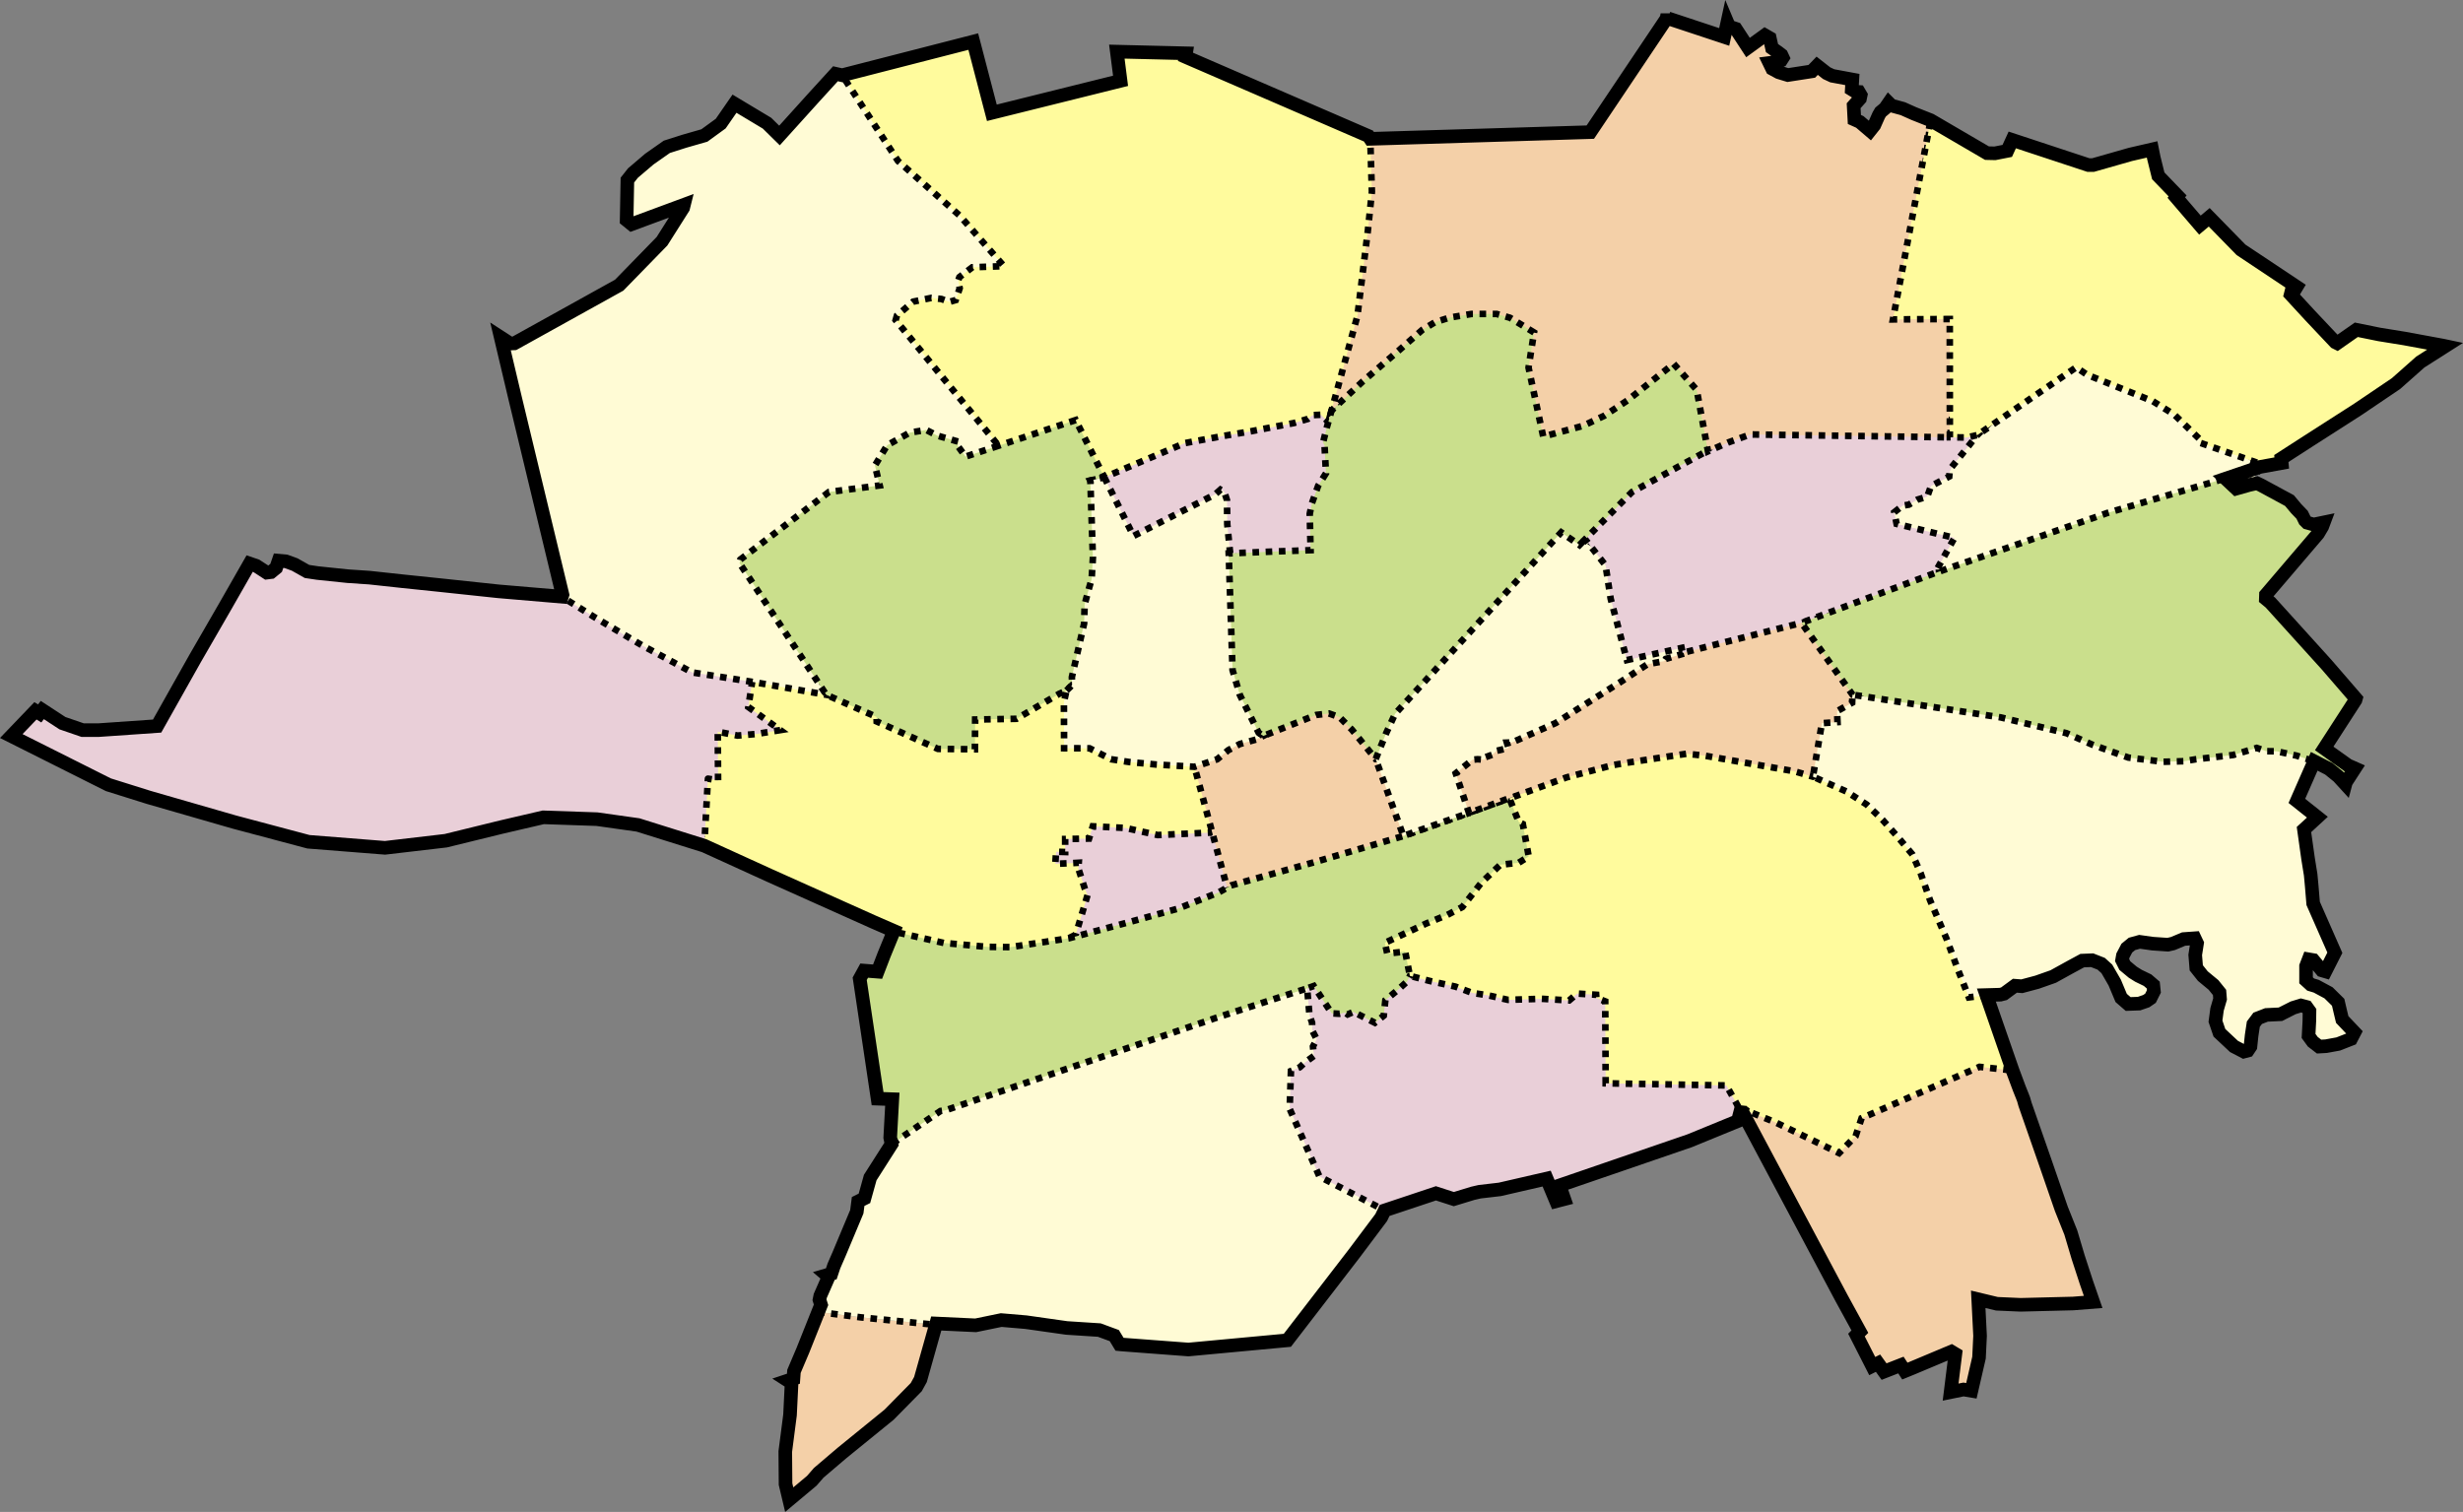
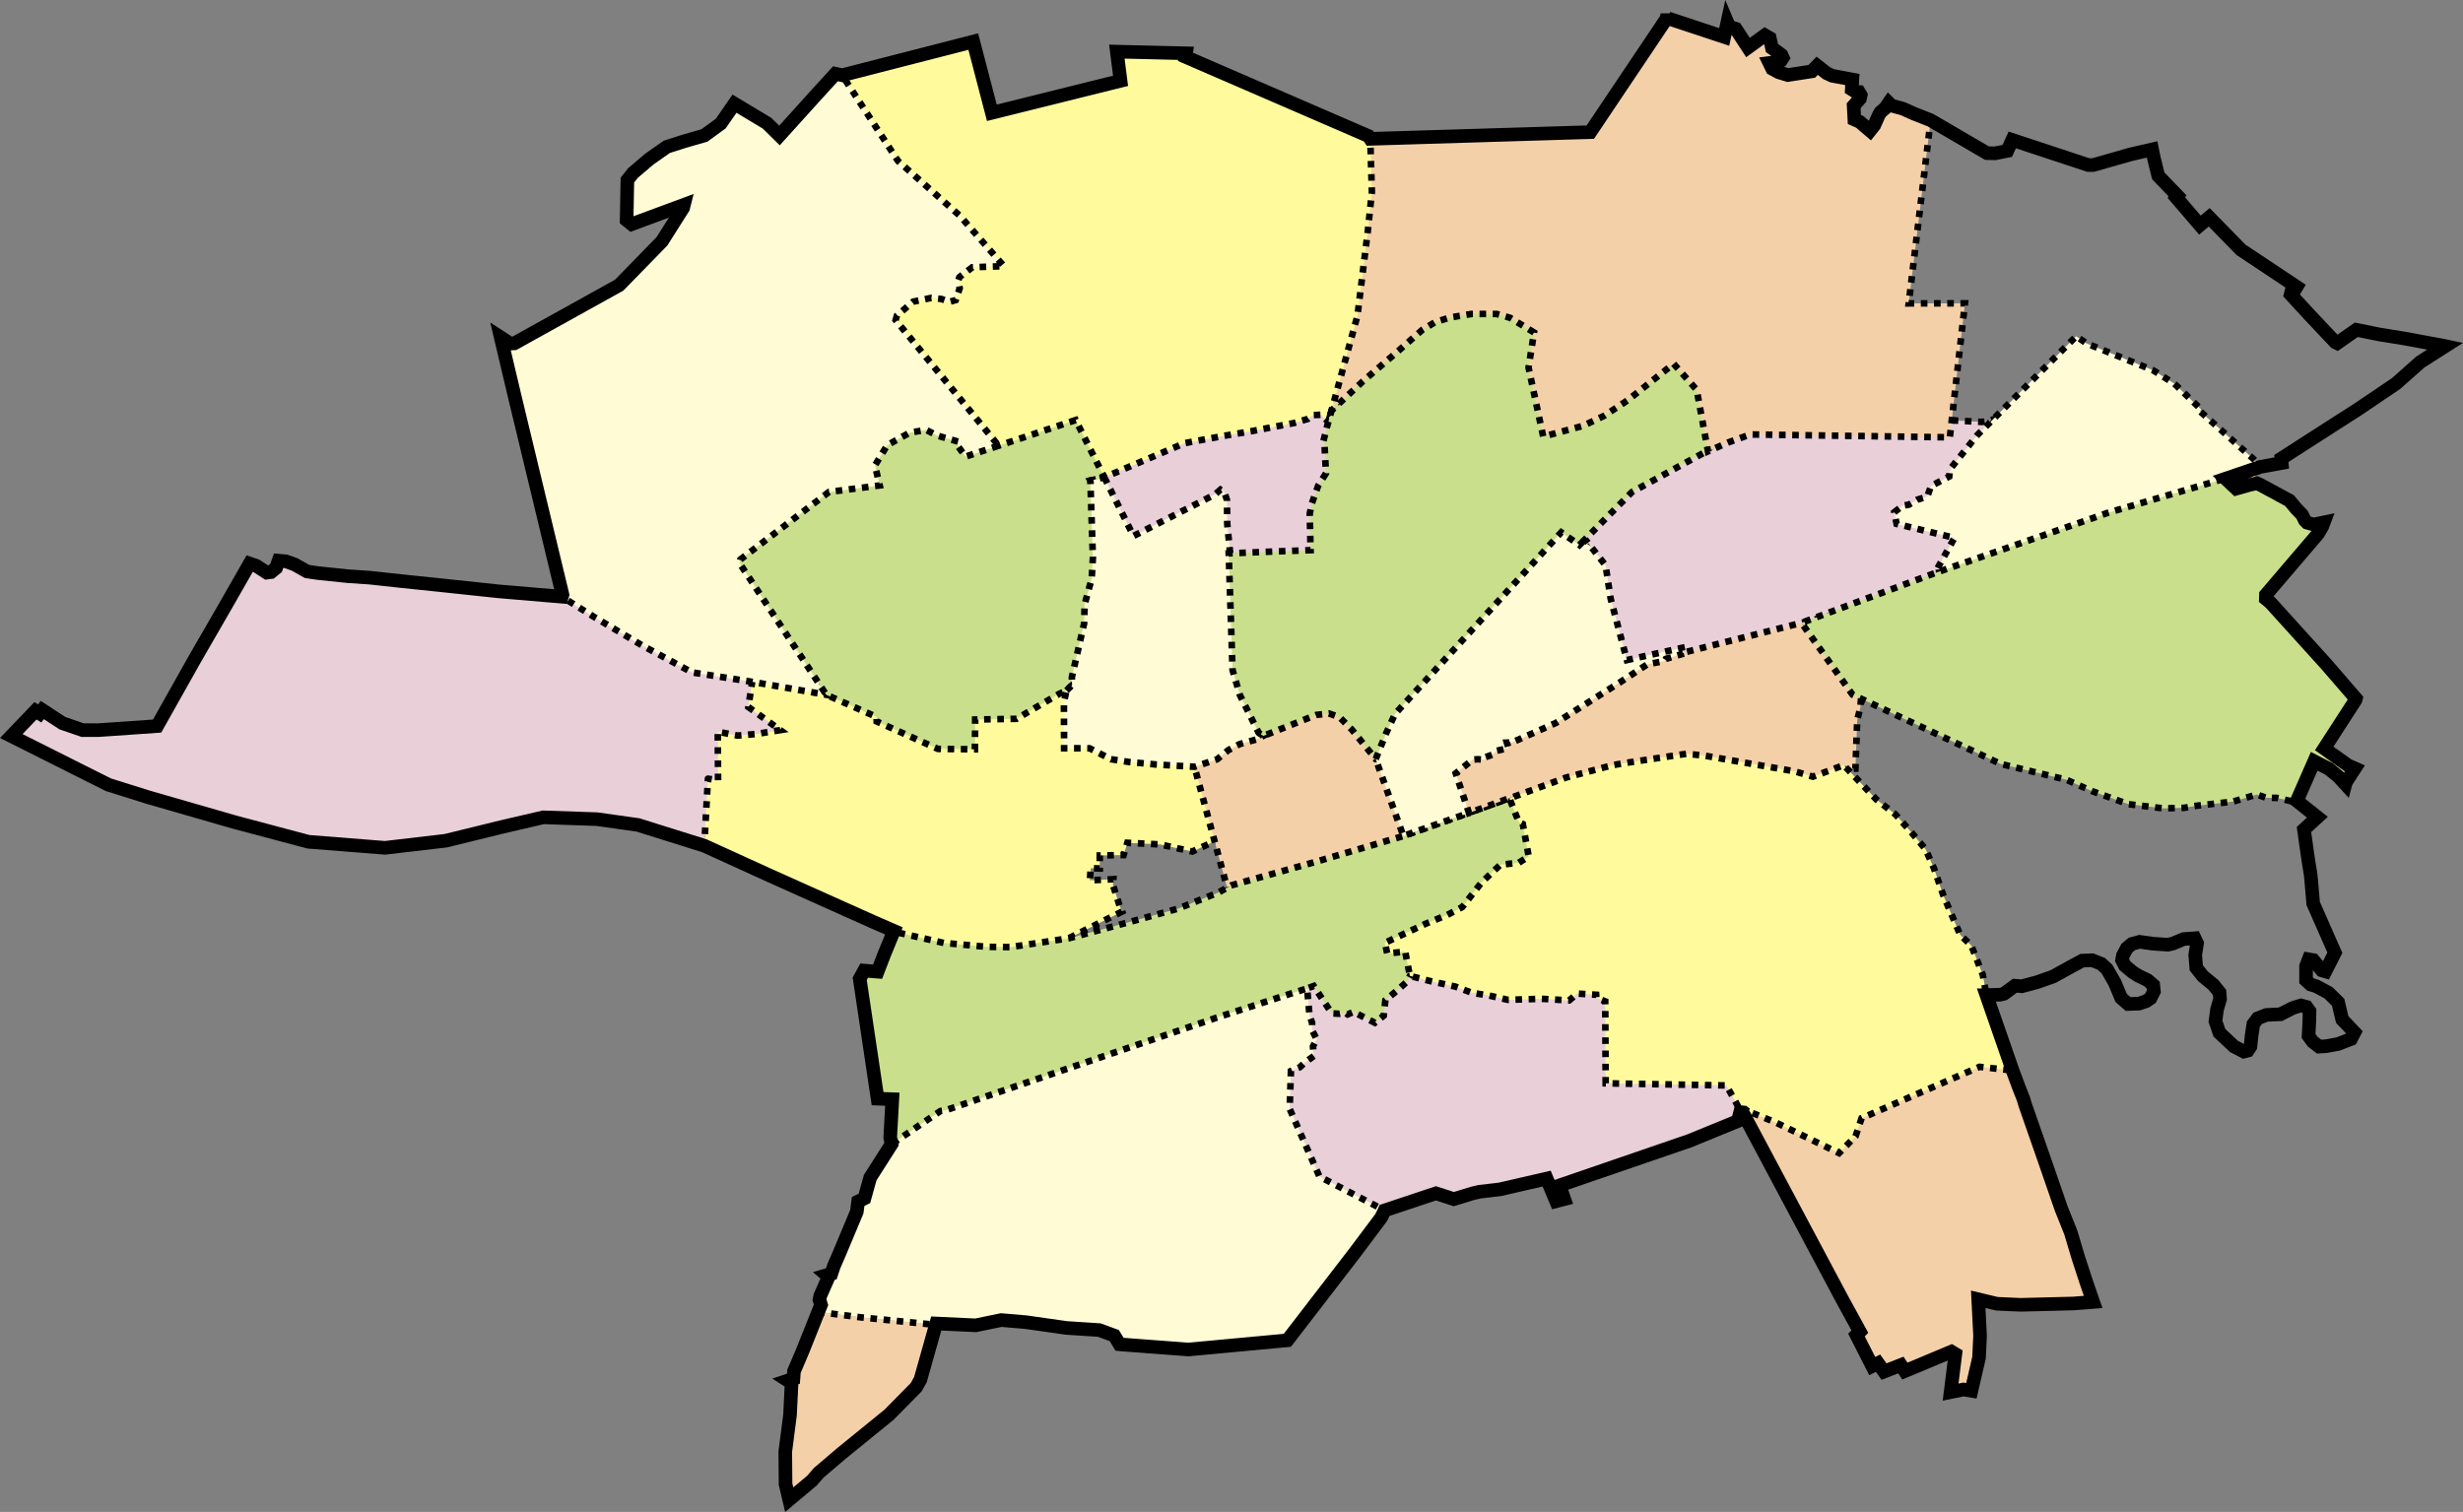
<svg xmlns="http://www.w3.org/2000/svg" xmlns:ns1="http://www.inkscape.org/namespaces/inkscape" xmlns:ns2="http://sodipodi.sourceforge.net/DTD/sodipodi-0.dtd" id="svg2" version="1.1" ns1:version="0.48.1 " width="3171.531" height="1947.219" ns2:docname="Torun_-_osiedla.svg">
  <rect width="100%" height="100%" fill="#808080" stroke="none" />
  <defs id="defs6" />
  <ns2:namedview pagecolor="#ffffff" bordercolor="#666666" borderopacity="1" objecttolerance="10" gridtolerance="10" guidetolerance="10" ns1:pageopacity="0" ns1:pageshadow="2" ns1:window-width="1280" ns1:window-height="750" id="namedview4" showgrid="false" ns1:zoom="0.08" ns1:cx="3139.8529" ns1:cy="1804.9842" ns1:window-x="-8" ns1:window-y="-8" ns1:window-maximized="1" ns1:current-layer="svg2" showguides="true" ns1:guide-bbox="true" fit-margin-top="0" fit-margin-left="0" fit-margin-right="0" fit-margin-bottom="0" />
  <path style="fill:#fffb9d;fill-opacity:1;stroke:#000000;stroke-width:8.5;stroke-miterlimit:4;stroke-opacity:1;stroke-dasharray:8.5, 8.5;stroke-dashoffset:0" d="m 954.422,861.785 -8.503,57.266 24.891,14.194 -30.593,4.97 -24.43,2.076 -25.479,-5.004 0.414,62.749 -13.049,-2.264 29.2,93.428 244.085,110.447 46.205,49.926 128.542,-22.364 29.818,0.502 19.996,-19.002 69.41,-34.67 -3.36,-7.819 -8.46,-26.451 0.514,-7.433 -8.307,0.492 -21.911,0.933 1.064,-15.579 11.66,0.358 -0.01,-16.732 30.765,-0.57 4.771,-15.782 42.409,2.119 18.046,4.07 23.16,5.048 47.183,-21.487 -26.625,-116.747 -45.933,3.571 -35.007,-3.367 -22.908,-3.471 -27.461,-14.077 -32.931,0.057 -3.249,-38.78 -9.525,-37.556 -29.683,9.552 -52.65,22.081 -49.964,11.123 -14.444,32.471 -24.766,-2.556 -74.956,-27.022 -0.035,-5.72 -61.333,-29.219 z" id="path3757-5-2" ns1:connector-curvature="0" ns2:nodetypes="cccccccccccccccccccccccccccccccccccccccccccccc" />
-   <path style="fill:#e9cfd8;fill-opacity:1;stroke:#000000;stroke-width:8.5;stroke-miterlimit:4;stroke-opacity:1;stroke-dasharray:8.5, 8.5;stroke-dashoffset:0" d="m 1378.519,1226.209 21.862,-73.384 -3.36,-7.819 -8.46,-26.451 0.514,-7.433 -8.307,0.492 -21.911,0.933 1.064,-15.579 11.66,0.358 -0.01,-16.732 30.765,-0.57 4.771,-15.782 42.409,2.119 18.046,4.07 23.16,5.049 69.935,-3.227 48.389,66.766 -13.242,19.63 -63.07,28.531 -67.721,25.538 z" id="path3757-5-2-5" ns1:connector-curvature="0" ns2:nodetypes="ccccccccccccccccccccc" />
  <path style="fill:#f4d0a8;fill-opacity:1;stroke:#000000;stroke-width:8.5;stroke-miterlimit:4;stroke-opacity:1;stroke-dasharray:8.5, 8.5;stroke-dashoffset:0" d="m 1624.231,931.807 68.167,-29.035 34.403,1.117 17.758,13.938 22.716,18.884 30.191,24.326 19.009,138.565 -105.786,38.938 -116.351,31.409 -14.163,-26.684 -42.094,-155.683 -18.301,-41.697 54.847,-7.788 17.492,3.384 1.633,-1.686 z" id="path3757-17-1-3" ns1:connector-curvature="0" ns2:nodetypes="cccccccccccccccc" />
  <path style="fill:#cadf8c;fill-opacity:1;stroke:#000000;stroke-width:8.5;stroke-miterlimit:4;stroke-opacity:1;stroke-dasharray:8.5, 8.5;stroke-dashoffset:0" d="m 1669.154,1303.918 25.521,-12.037 17.685,42.722 9.891,0.544 7.224,-1.505 3.361,2.324 7.48,-3.203 27.594,13.969 11.408,-9.15 2.082,-19.972 15.668,-12.928 12.276,-11.078 3.63,-7.255 50.477,-60.815 -23.131,2.535 -2.996,-13.975 55.23,1.351 27.909,-11.203 18.86,-10.578 24.234,-30.916 24.406,-23.101 23.713,-2.479 12.682,-8.166 -7.509,-41.827 -5.222,-2.452 -67.956,-56.523 -135.697,48.272 -114.853,33.767 -107.945,30.111 -15.994,9.02 -52.103,20.812 -60.566,16.731 -79.98,21.464 -75.371,11.418 -29.885,-0.321 -56.16,-5.096 -65.377,-14.802 -19.847,51.814 -17.913,-0.966 -5.901,10.208 24.32,154.123 17.777,2.113 -2.232,49.081 1.329,7.965 64.829,-5.985 6.78,-1.175 335.232,-118.691 z" id="path3757-15-9" ns1:connector-curvature="0" ns2:nodetypes="cccccccccccccccccccccccccccccccccccccccccccccccc" />
  <path style="fill:#e9cfd8;fill-opacity:1;stroke:#000000;stroke-width:8.5;stroke-miterlimit:4;stroke-opacity:1;stroke-dasharray:8.5, 8.5;stroke-dashoffset:0" d="m 14.519,947.946 31.16,-32.476 5.418,3.387 3.386,-4.402 25.907,16.933 26.076,8.974 20.15,0 75.689,-5.249 48.935,-87.034 39.114,-67.731 31.156,-54.523 8.466,2.879 13.546,8.805 5.418,-0.677 6.604,-5.418 3.217,-9.313 9.482,0.847 11.175,4.064 15.917,8.974 13.546,2.032 39.114,4.064 27.77,1.863 42.162,4.572 48.935,5.08 74.842,7.958 81.785,6.942 c 79.146,-38.689 143.605,16.119 245.072,109.647 l -4.968,32.423 41.155,29.75 -30.593,4.97 -24.43,2.076 -25.479,-5.004 0.414,62.749 c 0,0 -13.115,-2.445 -13.049,-2.264 l -4.741,86.356 -85.34,-26.754 -52.83,-7.45 -69.085,-2.37 -53.846,12.53 -71.794,17.61 -78.229,9.144 -98.548,-7.789 -95.5,-25.399 -110.401,-31.833 -51.814,-16.256 z" id="path3757-5" ns1:connector-curvature="0" ns2:nodetypes="cccccccccccccccccccccccccccccccccccccccccccccc" />
  <path style="fill:#fffbd5;fill-opacity:1;stroke:#000000;stroke-width:8.5;stroke-miterlimit:4;stroke-opacity:1;stroke-dasharray:8.5, 8.5;stroke-dashoffset:0" d="m 723.414,768.496 0.875,-2.542 -61.303,-254.55 -18.199,-76.868 12.213,7.902 5.268,-0.239 135.058,-74.952 55.077,-56.513 27.299,-43.103 0.958,-3.831 -67.398,24.764 -6.465,-5.268 0.958,-51.485 7.184,-9.1 21.182,-17.82 22.51,-15.805 22.51,-7.184 25.862,-7.423 21.073,-15.326 17.72,-25.623 41.906,25.144 16.044,15.805 44.54,-49.33 27.538,-30.172 92.621,25.416 42.381,46.915 48.06,75.709 66.527,108.897 -40.801,1.304 -16.681,12.681 -1.576,4.312 1.964,9.943 -2.122,16.891 -8.444,2.318 -10.019,-3.791 -12.977,-1.367 -23.344,4.787 -20.425,16.93 29.827,-4.144 85.533,180.873 -49.009,33.983 -10.359,-14.294 1.389,-4.923 -27.542,-7.885 -14.12,-7.303 -21.213,3.438 -29.082,16.243 -15.752,26.004 6.108,25.793 -65.412,8.427 -69.477,59.418 -1.023,4.868 53.12,158.389 -93.658,-16.381 -79.203,-12.455 -64.075,-34.653 -62.69,-37.14 z" id="path3757-1" ns1:connector-curvature="0" ns2:nodetypes="cccccccccccccccccccccccccccccccccccccccccccccccccccccccccc" />
  <path style="fill:#fffb9d;fill-opacity:1;stroke:#000000;stroke-width:8.5;stroke-miterlimit:4;stroke-opacity:1;stroke-dasharray:8.5, 8.5;stroke-dashoffset:0" d="m 1084.442,96.893 168.822,-43.343 23.946,91.715 165.709,-41.188 -4.789,-37.596 89.081,2.155 -0.718,4.55 235.632,102.012 2.384,5.405 62.044,64.951 -5.608,39.67 -48.923,119.187 -41.532,152.413 -29.79,-6.63 -5.717,1.611 -11.03,3.833 -18.344,5.378 -55.337,10.562 -37.189,6.271 -47.492,8.876 -103.569,28.052 -85.879,-8.754 -50.174,-31.828 -132.659,-161.92 1.667,-5.85 20.929,-17.926 23.291,-4.805 13.026,1.391 10.113,3.779 8.377,-2.378 5.085,-15.261 -1.979,-9.901 1.616,-4.433 16.618,-12.666 40.718,-1.41 -56.901,-65.051 -79.557,-70.484 z" id="path3757-3" ns1:connector-curvature="0" ns2:nodetypes="cccccccccccccccccccccccccccccccccccccc" />
  <path style="fill:#e9cfd8;fill-opacity:1;stroke:#000000;stroke-width:8.5;stroke-linecap:butt;stroke-linejoin:miter;stroke-miterlimit:4;stroke-opacity:1;stroke-dasharray:8.5, 8.5;stroke-dashoffset:0" d="m 2242.262,1432.38 -4.485,11.389 -61.973,25.399 -167.633,57.571 6.096,17.61 -10.498,2.709 -12.191,-29.124 -60.28,13.885 -26.076,3.048 -8.805,2.032 -24.383,7.45 -23.028,-7.45 -66.037,22.387 -147.763,-25.784 -38.846,-87.272 1.871,-49.017 11.537,-4.874 6.487,-5.893 11.343,-8.339 -1.023,-11.745 4.969,-9.865 -6.146,-11.268 0.354,-9.957 -3.564,-10.108 60.966,-52.246 8.521,-3.037 23.185,35.222 9.891,0.544 7.224,-1.505 3.361,2.324 7.48,-3.203 27.594,13.969 11.408,-9.15 2.082,-19.972 15.668,-12.928 12.275,-11.078 3.63,-7.255 63.865,-31.399 32.668,7.195 21.526,8.085 20.37,3.096 25.852,5.883 43.561,-1.372 35.245,2.14 10.335,-8.857 24.43,1.547 0.282,4.067 11.385,4.402 0.59,105.574 155.466,2.767 z" id="path3757-15" ns1:connector-curvature="0" ns2:nodetypes="ccccccccccccccccccccccccccccccccccccccccccccccccccc" />
  <path style="fill:#f4d0a8;fill-opacity:1;stroke:none" d="m 1205.564,1704.532 -20.319,72.133 -5.418,9.821 -34.976,35.495 -60.862,49.507 -29.802,25.399 -8.805,10.16 -29.124,24.383 -4.741,-19.981 -0.339,-41.993 6.096,-47.073 2.032,-41.316 -4.741,-3.048 7.112,-2.37 0.677,-9.482 11.514,-27.092 19.478,-49.395 56.259,7.08 90.881,8.966 z" id="path3757-0" ns1:connector-curvature="0" ns2:nodetypes="cccccccccccccccccccc" />
  <path style="fill:#cadf8c;fill-opacity:1;stroke:#000000;stroke-width:8.5;stroke-miterlimit:4;stroke-opacity:1;stroke-dasharray:8.5, 8.5;stroke-dashoffset:0" d="m 1285.541,574.18 -42.237,13.892 -10.328,-14.232 1.389,-4.923 -27.542,-7.885 -14.12,-7.303 -21.213,3.438 -29.082,16.244 -15.752,26.004 6.108,25.793 -65.412,8.427 -113.977,86.918 -1.023,4.868 111.62,169.389 64.758,28.516 0.144,5.833 78.849,35.337 47.649,0.53 0.335,-38.334 53.205,-0.94 55.193,-32.274 9.205,-4.141 7.179,-6.968 32.218,-1.78 15.794,-69.129 0.652,-24.407 5.377,-20.046 3.655,-12.716 32.111,-15.496 -66.296,-119.917 18.017,-4.096 -36.894,-73.787 z" id="path3757-1-5" ns1:connector-curvature="0" ns2:nodetypes="ccccccccccccccccccccccccccccccccc" />
  <path style="fill:#fffbd5;fill-opacity:1;stroke:#000000;stroke-width:8.5;stroke-linecap:butt;stroke-linejoin:miter;stroke-miterlimit:4;stroke-opacity:1;stroke-dasharray:8.5, 8.5;stroke-dashoffset:0" d="m 1373.308,889.336 7.179,-6.968 -0.282,-10.28 15.794,-69.129 0.652,-24.407 5.377,-20.046 3.655,-12.716 1.611,-27.496 -3.296,-99.417 18.017,-4.096 48.539,37.048 71.681,-24.093 33.528,-17.058 6.761,-6.04 4.997,2.925 3.424,10.516 12.372,56.637 5.02,35.56 12.848,38.256 14.444,80.697 1.171,22.813 9.435,32.038 -25.505,59.256 5.677,4.524 -9.216,4.649 -20.663,5.719 -14.827,7.856 -14.445,11.826 -29.166,9.668 -49.438,-2.955 -34.715,-3.22 -23.324,-3.565 -27.635,-14.103 -32.771,-0.074 -0.25,-59.319 z" id="path3757-1-5-4" ns1:connector-curvature="0" ns2:nodetypes="cccccccccccccccccccccccccccccccccccc" />
  <path style="fill:#e9cfd8;fill-opacity:1;stroke:#000000;stroke-width:8.5;stroke-miterlimit:4;stroke-opacity:1;stroke-dasharray:8.5, 8.5;stroke-dashoffset:0" d="m 1422.015,614.782 37.539,75.548 71.681,-36.593 33.528,-17.058 6.761,-6.04 4.997,2.925 3.424,10.516 0.372,31.137 3.52,35.06 -1.652,2.756 54.654,24.327 48.793,-1.759 21.876,-72.736 2.844,-13.721 8.104,-22.388 10.041,-16.124 -1.847,-36.26 -2.072,-3.081 -0.302,-19.703 -13.794,-8.275 -9.772,-9.123 -10.232,0.441 -6.36,4.913 -18.059,5.338 -55.747,10.684 -36.683,6.198 -48.153,8.983 z" id="path3757-1-5-4-2" ns1:connector-curvature="0" ns2:nodetypes="cccccccccccccccccccccccccccc" />
  <path style="fill:#cadf8c;fill-opacity:1;stroke:#000000;stroke-width:8.5;stroke-miterlimit:4;stroke-opacity:1;stroke-dasharray:8.5, 8.5;stroke-dashoffset:0" d="m 2243.326,572.329 -37.488,-91.122 -29.735,-33.691 -62.523,33.722 -46.363,10.247 -15.77,33.452 -51.307,13.842 -9.874,-72.378 7.053,-45.252 -54.448,-28.382 -17.164,-4.91 -32.344,-0.024 -28.178,4.658 -18.903,6.005 -16.365,9.882 -35.372,30.636 -45.92,39.387 -34.024,50.228 -5.976,21.448 -5.022,20.089 1.956,3.342 1.844,36.075 -10.031,16.02 -8.043,22.528 -2.829,13.638 1.12,46.829 -49.215,1.787 -56.23,2.352 4.948,150.231 9.453,32.189 24.151,48.54 6.003,4.111 68.167,-27.035 16.403,-1.883 13.758,4.938 15.716,15.884 30.691,37.826 47.985,-2.807 39.495,-45.406 155.866,-180.715 77.548,-40.158 65.901,-74.262 z" id="path3757-17-1" ns1:connector-curvature="0" ns2:nodetypes="ccccccccccccccccccccccccccccccccccccccccccc" />
  <path style="fill:#fffbd5;fill-opacity:1;stroke:#000000;stroke-width:8.5;stroke-linecap:butt;stroke-linejoin:miter;stroke-miterlimit:4;stroke-opacity:1;stroke-dasharray:8.5, 8.5;stroke-dashoffset:0" d="m 1771.466,977.538 13.485,-33.307 11.495,-24.906 213.866,-233.715 23.548,16.342 7.255,-7.51 49.245,27.123 56.238,32.027 -9.555,48.55 28.363,32.404 18.782,16.182 -21.221,5.875 -6.835,14.811 -5.735,3.03 -24.882,16.998 -85.666,49.944 -74.836,34.817 -6.644,0.238 2.046,6.908 -24.219,1.642 -5.849,5.09 -8.261,2.995 -1.47,3.403 -8.92,-0.647 -6.458,0.569 5.278,24.599 -18.954,26.046 -84.524,29.548 z" id="path3757-17-1-2" ns1:connector-curvature="0" ns2:nodetypes="ccccccccccccccccccccccccccccc" />
  <path style="fill:#f4d0a8;fill-opacity:1;stroke:#000000;stroke-width:8.5;stroke-miterlimit:4;stroke-opacity:1;stroke-dasharray:8.5, 8.5;stroke-dashoffset:0" d="m 2168.187,841.728 -23.221,6.875 -1.835,2.811 -21.735,4.03 -34.882,22.998 -83.666,52.944 -55.836,24.817 -6.644,0.238 2.046,6.908 -15.219,3.642 -5.849,5.09 -8.261,2.995 -1.47,3.403 -8.92,-0.647 -6.458,0.569 -21.722,17.599 17.046,51.046 53.438,-19.611 135.261,-24.085 19.758,-3.075 76.126,3.009 23.919,2.561 113.945,11.68 30.97,6.791 24.034,-32.922 20.138,-1.368 2.359,-63.036 3.99,-15.443 2.948,-39.89 -67.7,-102.454 -144.502,26.239 z" id="path3757-17-1-2-4" ns1:connector-curvature="0" ns2:nodetypes="cccccccccccccccccccccccccccccccc" />
  <path style="fill:#fffb9d;fill-opacity:1;stroke:#000000;stroke-width:8.5;stroke-miterlimit:4;stroke-opacity:1;stroke-dasharray:8.5, 8.5;stroke-dashoffset:0" d="m 2242.263,1432.38 7.657,-1.626 51.025,53.19 81.352,39.32 21.256,-21.744 7.717,-23.235 151.873,-66.116 28.376,-33.567 -33.701,-97.061 -4.574,-25.968 -14.893,-37.927 -14.226,-13.632 -21.91,-51.274 -11.975,-34.531 -10.619,-24.251 -18.232,-21.792 -20.665,-23.268 -24.529,-19.19 -42.026,-44.285 -39.753,14.868 -23.519,-6.887 -115.289,-20.068 -23.887,-2.58 -76.677,11.573 -18.825,3.187 -59.301,15.792 -73.249,26.934 12.075,30.559 5.134,2.431 7.62,41.785 -12.921,8.146 -23.622,2.579 -24.32,22.905 -24.566,31.477 -19.179,10.088 -27.529,11.25 -53.077,24.779 3.021,13.828 23.116,-2.478 6.051,31.257 25.865,6.601 32.668,7.195 21.526,8.085 20.37,3.096 25.852,5.883 43.561,-1.372 35.245,2.14 10.335,-8.857 24.43,1.547 0.282,4.067 11.385,4.402 0.59,105.574 155.466,2.767 z" id="path3757-15-1" ns1:connector-curvature="0" ns2:nodetypes="cccccccccccccccccccccccccccccccccccccccccccccccccccccc" />
  <path style="fill:#e9cfd8;fill-opacity:1;stroke:#000000;stroke-width:8.5;stroke-miterlimit:4;stroke-opacity:1;stroke-dasharray:8.5, 8.5;stroke-dashoffset:0" d="m 2571.469,737.969 25.25,-45.25 -74.5,-18 -3,-15 10.75,-8.5 8,-1.25 11,-6.5 7.5,-2.25 5.25,-1.75 4.75,-13.5 23.5,-12.25 0.5,-5.75 2.75,-6.5 -27.156,-61.125 -13.719,3.083 -313.495,-16.561 -40.202,53.725 -97.299,53.17 -60.202,60.725 26.329,33.732 6.531,42.881 20.923,79.024 70.405,-15.63 1.338,6.318 152.972,-38.578 z" id="path3022-3" ns1:connector-curvature="0" ns2:nodetypes="cccccccccccccccccccccccccc" />
  <path style="fill:#fffbd5;fill-opacity:1;stroke:#000000;stroke-width:8.5;stroke-miterlimit:4;stroke-opacity:1;stroke-dasharray:8.5, 8.5;stroke-dashoffset:0" d="m 2910.469,601.719 -44.25,74.25 -152.75,44.75 -9.559,3.398 -212.441,13.852 25.25,-45.25 -74.5,-18 -3,-15 10.75,-8.5 8,-1.25 11,-6.5 7.5,-2.25 5.25,-1.75 4.75,-13.5 23.5,-12.25 0.5,-5.75 2.75,-6.5 32.75,-41 127.484,-127.406 13.59,9.348 85.175,34.308 27.75,17.5 34.25,33 -1,2.75 75,67 z" id="path3022" ns1:connector-curvature="0" ns2:nodetypes="cccccccccccccccccccccccccc" />
  <path style="fill:#cadf8c;fill-opacity:1;stroke:#000000;stroke-width:8.5;stroke-miterlimit:4;stroke-opacity:1;stroke-dasharray:8.5, 8.5;stroke-dashoffset:0" d="m 2865.433,616.19 14.091,13.119 16.763,-4.741 9.821,-2.201 5.08,2.371 36.913,19.981 8.466,10.16 7.789,8.128 3.556,7.281 2.878,2.879 8.466,2.371 13.038,-2.709 -2.032,5.418 -5.419,9.144 -67.053,78.567 -0.169,5.249 5.926,4.91 72.472,80.091 37.59,43.517 -0.508,1.863 -40.3,62.312 30.648,21.843 8.805,3.894 -11.514,17.779 -0.677,2.54 -9.144,-9.99 -12.191,-9.821 -18.795,-9.652 -22.071,53.12 -25.876,-5.972 -13.879,-0.132 -12.145,-4.224 -30.325,9.062 -47.67,5.472 -15.719,2.607 -26.788,0.673 -44.82,-5.395 -46.837,-16.807 -32.976,-14.682 -84.498,-20.251 -190.839,-89.216 -65.779,-92.566 172.827,-64.481 211.837,-73.749 9.157,-3.285 z" id="path3757-4" ns1:connector-curvature="0" ns2:nodetypes="cccccccccccccccccccccccccccccccccccccccccccccc" />
-   <path style="fill:#fffbd5;fill-opacity:1;stroke:#000000;stroke-width:8.5;stroke-miterlimit:4;stroke-opacity:1;stroke-dasharray:8.5, 8.5;stroke-dashoffset:0" d="m 2979.934,980.492 -22.351,50.967 26.415,20.996 -17.271,15.917 5.249,37.252 3.387,20.997 1.355,14.562 1.863,22.351 27.939,63.497 -12.191,24.044 -4.572,-1.355 -11.006,-13.207 -5.926,-1.016 -3.387,8.805 0,18.287 5.926,5.418 7.281,2.201 15.747,8.466 12.361,12.191 3.048,13.038 2.201,9.144 15.747,16.594 -4.402,8.466 -16.425,6.434 -15.747,2.878 -8.974,0.508 -8.128,-6.265 -5.418,-7.45 1.016,-19.303 0.169,-12.7 -3.894,-5.418 -7.112,-1.863 -9.99,3.048 -16.425,8.297 -17.949,0.847 -11.345,4.402 -5.588,7.45 -2.201,14.562 -1.524,14.393 -3.386,5.08 -5.08,1.355 -12.7,-6.604 -18.795,-17.61 -5.08,-14.901 2.032,-15.239 3.894,-13.377 -0.677,-8.466 -7.789,-9.652 -13.715,-11.345 -8.466,-10.668 -1.355,-16.594 2.371,-15.07 -3.048,-6.434 -14.223,1.016 -13.715,5.757 -6.604,1.524 -19.642,-1.355 -16.763,-2.371 -9.821,2.709 -6.604,5.418 -5.08,9.652 -1.016,5.757 3.556,7.112 10.159,8.466 7.281,4.572 11.853,5.757 7.281,6.265 0.847,8.128 -4.403,8.805 -5.418,3.725 -9.313,3.217 -14.054,0.508 -8.974,-7.789 -8.297,-19.811 -10.16,-17.61 -7.281,-6.604 -11.684,-4.572 -12.7,0.508 -14.731,7.958 -22.69,12.53 -20.658,7.281 -19.642,5.249 -8.974,-0.677 -9.482,6.942 -4.572,3.386 -4.741,1.185 -17.949,0.508 -22.552,3.022 -15.341,-39.034 -13.132,-35.832 -21.512,-50.335 -12.186,-35.033 -10.483,-23.895 -19.369,-23.115 -19.328,-21.685 -20.195,-19.423 -26.058,-16.811 -43.17,-19.147 11.533,-68.878 20.136,-1.363 -0.646,-14.033 19.47,-10.961 0.402,-10.313 191.026,29.25 84.49,20.283 32.948,14.655 46.829,16.774 44.793,5.432 27.025,-0.755 14.662,-2.449 48.583,-5.591 30.233,-9.062 12.212,4.222 13.651,0.118 25.315,5.578 22.795,7.32 z" id="path3757-174" ns1:connector-curvature="0" ns2:nodetypes="ccccccccccccccccccccccccccccccccccccccccccccccccccccccccccccccccccccccccccccccccccccccccccccccccccccccccccccccccccccc" />
  <path style="fill:#f4d0a8;fill-opacity:1;stroke:#000000;stroke-width:8.5;stroke-miterlimit:4;stroke-opacity:1;stroke-dasharray:8.5, 8.5;stroke-dashoffset:0" d="m 1764.508,180.623 283.296,-10.455 98.18,-146.312 0.958,-5.029 0.958,4.789 72.318,23.946 4.071,-18.678 1.916,4.55 3.113,1.676 5.747,1.916 15.805,24.186 21.791,-15.805 6.226,3.592 2.874,12.931 7.902,5.508 4.31,3.353 1.676,3.592 -2.155,3.352 -7.663,2.395 -7.423,0.958 3.592,7.423 8.381,4.55 11.734,3.592 30.891,-4.789 6.944,-7.184 12.213,9.579 7.184,3.352 25.862,4.789 -0.718,12.692 5.029,3.113 4.071,0.239 2.395,4.071 -0.958,4.55 -8.142,9.1 0.958,17.72 6.944,3.113 13.171,11.255 5.508,-6.944 5.747,-12.931 2.395,-4.071 5.747,-4.789 4.789,-6.944 3.353,3.352 14.847,4.071 13.889,6.226 21.791,8.621 -28.242,235.918 72.431,-0.091 -19.467,172.586 -257.021,-3.719 -28.811,10.479 -25.587,11.311 -14.488,-79.122 -29.735,-33.691 -59.523,47.223 -29.863,19.747 -27.27,12.952 -51.307,13.843 -18.874,-88.878 7.053,-45.252 -30.948,-18.882 -17.164,-4.91 -32.344,-0.024 -28.178,4.658 -18.903,6.005 -16.365,9.882 -30.372,26.635 -45.92,39.387 -40.524,37.728 33.387,-122.134 13.431,-109.993 5.13,-49.483 z" id="path3757-17" ns1:connector-curvature="0" ns2:nodetypes="ccccccccccccccccccccccccccccccccccccccccccccccccccccccccccccccccccccccccc" />
-   <path style="fill:#fffb9d;fill-opacity:1;stroke:#000000;stroke-width:8.5;stroke-miterlimit:4;stroke-opacity:1;stroke-dasharray:8.5, 8.5;stroke-dashoffset:0" d="m 2486.023,154.843 72.558,42.385 10.297,0.239 15.805,-3.113 6.465,-14.128 97.941,32.328 6.226,0 47.893,-13.649 28.017,-6.466 2.155,10.776 5.747,23.228 24.904,25.862 -1.676,2.155 30.412,35.441 11.973,-10.057 40.948,41.906 71.6,47.653 -2.155,3.592 -4.55,2.395 -0.958,3.831 25.383,27.538 32.088,34.004 2.395,1.197 24.665,-17.241 29.454,5.987 32.567,5.268 49.33,9.1 3.247,0.687 -32.172,20.488 -31.325,27.77 -49.105,33.188 -61.804,39.622 -36.744,23.706 0.508,5.757 -27.939,5.08 -2.548,-5.048 -75.065,-26.183 1.616,-2.861 -34.437,-33.303 -27.481,-17.207 -85.058,-34.252 -13.733,-9.453 -127.346,87.259 -13.684,3.154 -21.695,-0.308 -0.099,-152.293 -73.18,0.509 z" id="path3757-2" ns1:connector-curvature="0" ns2:nodetypes="cccccccccccccccccccccccccccccccccccccccccccccccc" />
  <path style="fill:#fffbd5;fill-opacity:1;stroke:#000000;stroke-width:8.5;stroke-miterlimit:4;stroke-opacity:1;stroke-dasharray:8.5, 8.5;stroke-dashoffset:0" d="m 1782.966,1558.911 -4.402,9.144 -34.543,46.057 -86.356,112.094 -127.333,11.853 -85.341,-6.434 -3.386,-0.339 -6.773,-11.175 -19.303,-7.112 -41.993,-2.709 -52.491,-7.45 -31.833,-2.709 -32.849,6.773 -50.798,-2.37 -4.575,1.334 -92.781,-9.275 -54.51,-6.911 3.056,-8.961 -1.553,-6.666 1.016,-5.08 10.837,-24.722 -2.37,-2.032 5.757,-1.693 3.386,-10.16 6.773,-15.578 22.69,-54.184 1.693,-13.207 8.128,-4.064 7.45,-26.754 27.431,-43.009 63.05,-42.731 6.606,-0.922 349.16,-119.347 90.695,-29.395 25.646,-8.257 3.027,34.483 3.351,9.784 0.227,10.057 5.713,11.118 -4.82,9.423 1.187,12.213 -11.433,8.28 -6.657,6.228 -11.454,4.872 -1.645,48.75 38.342,87.123 z" id="path3757-40" ns1:connector-curvature="0" ns2:nodetypes="ccccccccccccccccccccccccccccccccccccccccccccccc" />
  <path style="fill:#f4d0a8;fill-opacity:1;stroke:#000000;stroke-width:8.5;stroke-miterlimit:4;stroke-opacity:1;stroke-dasharray:8.5, 8.5;stroke-dashoffset:0" d="m 2591.5,1378.578 16.086,43.855 25.06,71.794 21.674,62.651 12.191,30.479 9.482,31.833 10.498,32.172 8.805,25.399 -25.738,2.032 -67.731,1.693 -30.479,-1.355 -24.044,-5.757 2.37,47.073 -1.355,28.108 -9.821,42.67 -10.16,-1.693 -16.594,3.386 6.096,-49.105 -5.08,-3.048 -50.798,21.335 -9.144,3.725 -5.08,-7.789 -21.674,8.466 -7.789,-10.837 -7.45,3.725 -20.319,-39.961 4.402,-4.402 -23.706,-43.348 -128.943,-239.308 7.661,-1.617 36.083,14.582 82.15,39.734 21.248,-21.738 7.722,-23.239 151.868,-66.117 7.418,0.807 z" id="path3757-6" ns1:connector-curvature="0" ns2:nodetypes="ccccccccccccccccccccccccccccccccccccc" />
  <path style="fill:none;stroke:#000000;stroke-width:17.5;stroke-miterlimit:4;stroke-opacity:1;stroke-dasharray:none;marker-start:none" d="m 14.519,947.946 31.16,-32.476 5.418,3.387 3.386,-4.402 25.907,16.933 26.076,8.974 20.15,0 75.689,-5.249 48.935,-87.034 39.114,-67.731 31.156,-54.523 8.466,2.879 13.546,8.805 5.418,-0.677 6.604,-5.418 3.217,-9.313 9.482,0.847 11.175,4.064 15.917,8.974 13.546,2.032 39.114,4.064 27.77,1.863 42.162,4.572 48.935,5.08 74.842,7.958 81.785,6.942 0.797,-2.541 -61.303,-254.55 -18.199,-76.868 12.213,7.902 5.268,-0.239 135.058,-74.952 55.077,-56.513 27.299,-43.103 0.958,-3.831 -67.289,24.904 -6.465,-5.268 0.958,-51.485 7.184,-9.1 21.073,-17.96 22.51,-15.805 22.51,-7.184 25.862,-7.423 21.073,-15.326 17.72,-25.623 41.906,25.144 16.044,15.805 44.54,-49.33 27.538,-30.172 8.621,1.916 168.822,-43.343 23.946,91.715 165.709,-41.188 -4.789,-37.596 89.081,2.155 -0.718,4.55 235.632,102.011 2.395,3.592 283.286,-8.621 98.18,-146.312 0.958,-5.029 0.958,4.789 72.318,23.946 4.071,-18.678 1.916,4.55 3.113,1.676 5.747,1.916 15.805,24.186 21.791,-15.805 6.226,3.592 2.874,12.931 7.902,5.508 4.31,3.353 1.676,3.592 -2.155,3.352 -7.663,2.395 -7.423,0.958 3.592,7.423 8.381,4.55 11.734,3.592 30.891,-4.789 6.944,-7.184 12.213,9.579 7.184,3.352 25.862,4.789 -0.718,12.692 5.029,3.113 4.071,0.239 2.395,4.071 -0.958,4.55 -8.142,9.1 0.958,17.72 6.944,3.113 13.171,11.255 5.508,-6.944 5.747,-12.931 2.395,-4.071 5.747,-4.789 4.789,-6.944 3.353,3.352 14.847,4.071 13.889,6.226 21.791,8.621 72.558,42.385 10.297,0.239 15.805,-3.113 6.465,-14.128 97.941,32.328 6.226,0 47.893,-13.649 28.017,-6.466 2.155,10.776 5.747,23.228 24.904,25.862 -1.676,2.155 30.412,35.441 11.973,-10.057 40.948,41.906 71.6,47.653 -2.155,3.592 -4.55,2.395 -0.958,3.831 25.383,27.538 32.088,34.004 2.395,1.197 24.665,-17.241 29.454,5.987 32.567,5.268 49.33,9.1 3.247,0.687 -32.172,20.488 -31.325,27.77 -49.105,33.188 -61.804,39.622 -36.744,23.706 0.508,5.757 -27.939,5.08 -44.364,15.07 13.716,12.869 16.763,-4.741 9.821,-2.201 5.08,2.371 36.913,19.981 8.466,10.16 7.789,8.128 3.556,7.281 2.878,2.879 8.466,2.371 13.038,-2.709 -2.032,5.418 -5.418,9.144 -67.053,78.567 -0.169,5.249 5.926,4.91 72.472,80.091 37.59,43.517 -0.508,1.863 -40.3,62.312 30.648,21.843 8.805,3.894 -11.514,17.779 -0.677,2.54 -9.144,-9.99 -12.191,-9.821 -10.96,-5.628 -7.835,-4.023 -22.351,50.967 26.415,20.996 -17.271,15.917 5.249,37.252 3.386,20.997 1.355,14.562 1.863,22.351 27.939,63.497 -12.191,24.044 -4.572,-1.355 -11.006,-13.207 -5.926,-1.016 -3.387,8.805 0,18.287 5.926,5.418 7.281,2.201 15.747,8.466 12.361,12.191 3.048,13.038 2.201,9.144 15.747,16.594 -4.402,8.466 -16.425,6.434 -15.747,2.878 -8.974,0.508 -8.128,-6.265 -5.418,-7.45 1.016,-19.303 0.169,-12.7 -3.894,-5.418 -7.112,-1.863 -9.99,3.048 -16.425,8.297 -17.949,0.847 -11.345,4.402 -5.588,7.45 -2.201,14.562 -1.524,14.393 -3.386,5.08 -5.08,1.355 -12.7,-6.604 -18.795,-17.61 -5.08,-14.901 2.032,-15.239 3.894,-13.377 -0.677,-8.466 -7.789,-9.652 -13.715,-11.345 -8.466,-10.668 -1.355,-16.594 2.371,-15.07 -3.048,-6.434 -14.223,1.016 -13.715,5.757 -6.604,1.524 -19.642,-1.355 -16.763,-2.371 -9.821,2.709 -6.604,5.418 -5.08,9.652 -1.016,5.757 3.556,7.112 10.16,8.466 7.281,4.572 11.853,5.757 7.281,6.265 0.847,8.128 -4.402,8.805 -5.418,3.725 -9.313,3.217 -14.054,0.508 -8.974,-7.789 -8.297,-19.811 -10.159,-17.61 -7.281,-6.604 -11.684,-4.572 -12.7,0.508 -14.731,7.958 -22.69,12.53 -20.658,7.281 -19.642,5.249 -8.974,-0.677 -9.482,6.942 -4.572,3.386 -4.741,1.185 -17.949,0.508 33.696,97.024 c 15.796,43.373 12.461,30.306 16.086,43.855 l 25.06,71.794 21.674,62.651 12.191,30.479 9.482,31.833 10.498,32.172 8.805,25.399 -25.738,2.032 -67.731,1.693 -30.479,-1.355 -24.044,-5.757 2.37,47.073 -1.355,28.108 -9.821,42.67 -10.16,-1.693 -16.594,3.386 6.096,-49.105 -5.08,-3.048 -50.798,21.335 -9.144,3.725 -5.08,-7.789 -21.674,8.466 -7.789,-10.837 -7.45,3.725 -20.319,-39.961 4.402,-4.402 -23.706,-43.347 -127.333,-239.089 -3.048,-0.339 -3.048,11.514 -61.973,25.399 -167.633,57.571 6.096,17.61 -10.498,2.709 -12.191,-29.124 -60.28,13.885 -26.076,3.048 -8.805,2.032 -24.383,7.45 -23.028,-7.45 -66.037,22.012 -4.402,9.144 -34.543,46.057 -86.356,112.094 -127.333,11.853 -85.341,-6.434 -3.386,-0.339 -6.773,-11.175 -19.303,-7.112 -41.993,-2.709 -52.491,-7.45 -31.833,-2.709 -32.849,6.773 -50.798,-2.37 -20.319,72.133 -5.418,9.821 -34.976,35.495 -60.862,49.507 -29.802,25.399 -8.805,10.16 -29.124,24.383 -4.741,-19.981 -0.339,-41.993 6.096,-47.073 2.032,-41.316 -4.741,-3.048 7.112,-2.371 0.677,-9.482 11.514,-27.092 23.367,-58.587 -2.032,-6.434 1.016,-5.08 10.837,-24.722 -2.37,-2.032 5.757,-1.693 3.386,-10.16 6.773,-15.578 22.69,-54.184 1.693,-13.207 8.128,-4.064 7.45,-26.754 27.431,-43.009 -1.693,-8.466 2.709,-49.443 -18.965,-0.677 -23.028,-154.426 5.757,-10.498 17.271,1.355 8.466,-22.012 12.53,-30.479 -26.415,-11.514 -133.768,-59.941 -83.986,-38.268 -85.341,-26.754 -52.83,-7.45 -69.085,-2.37 -53.846,12.53 -71.794,17.61 -78.229,9.144 -98.548,-7.789 -95.5,-25.399 -110.401,-31.833 -51.814,-16.255 z" id="path3757" ns1:connector-curvature="0" ns2:nodetypes="ccccccccccccccccccccccccccccccccccccccccccccccccccccccccccccccccccccccccccccccccccccccccccccccccccccccccccccccccccccccccccccccccccccccccccccccccccccccccccccccccccccccccccccccccccccccccccccccccccccccccccccccccccccccccccccccccccccccccccccccccccccccccccccccccccccccccccccccccccccccccccccccccccccccccccccccccccccccccccccccccccccccccccccccccccccccccccccccccccccc" />
</svg>